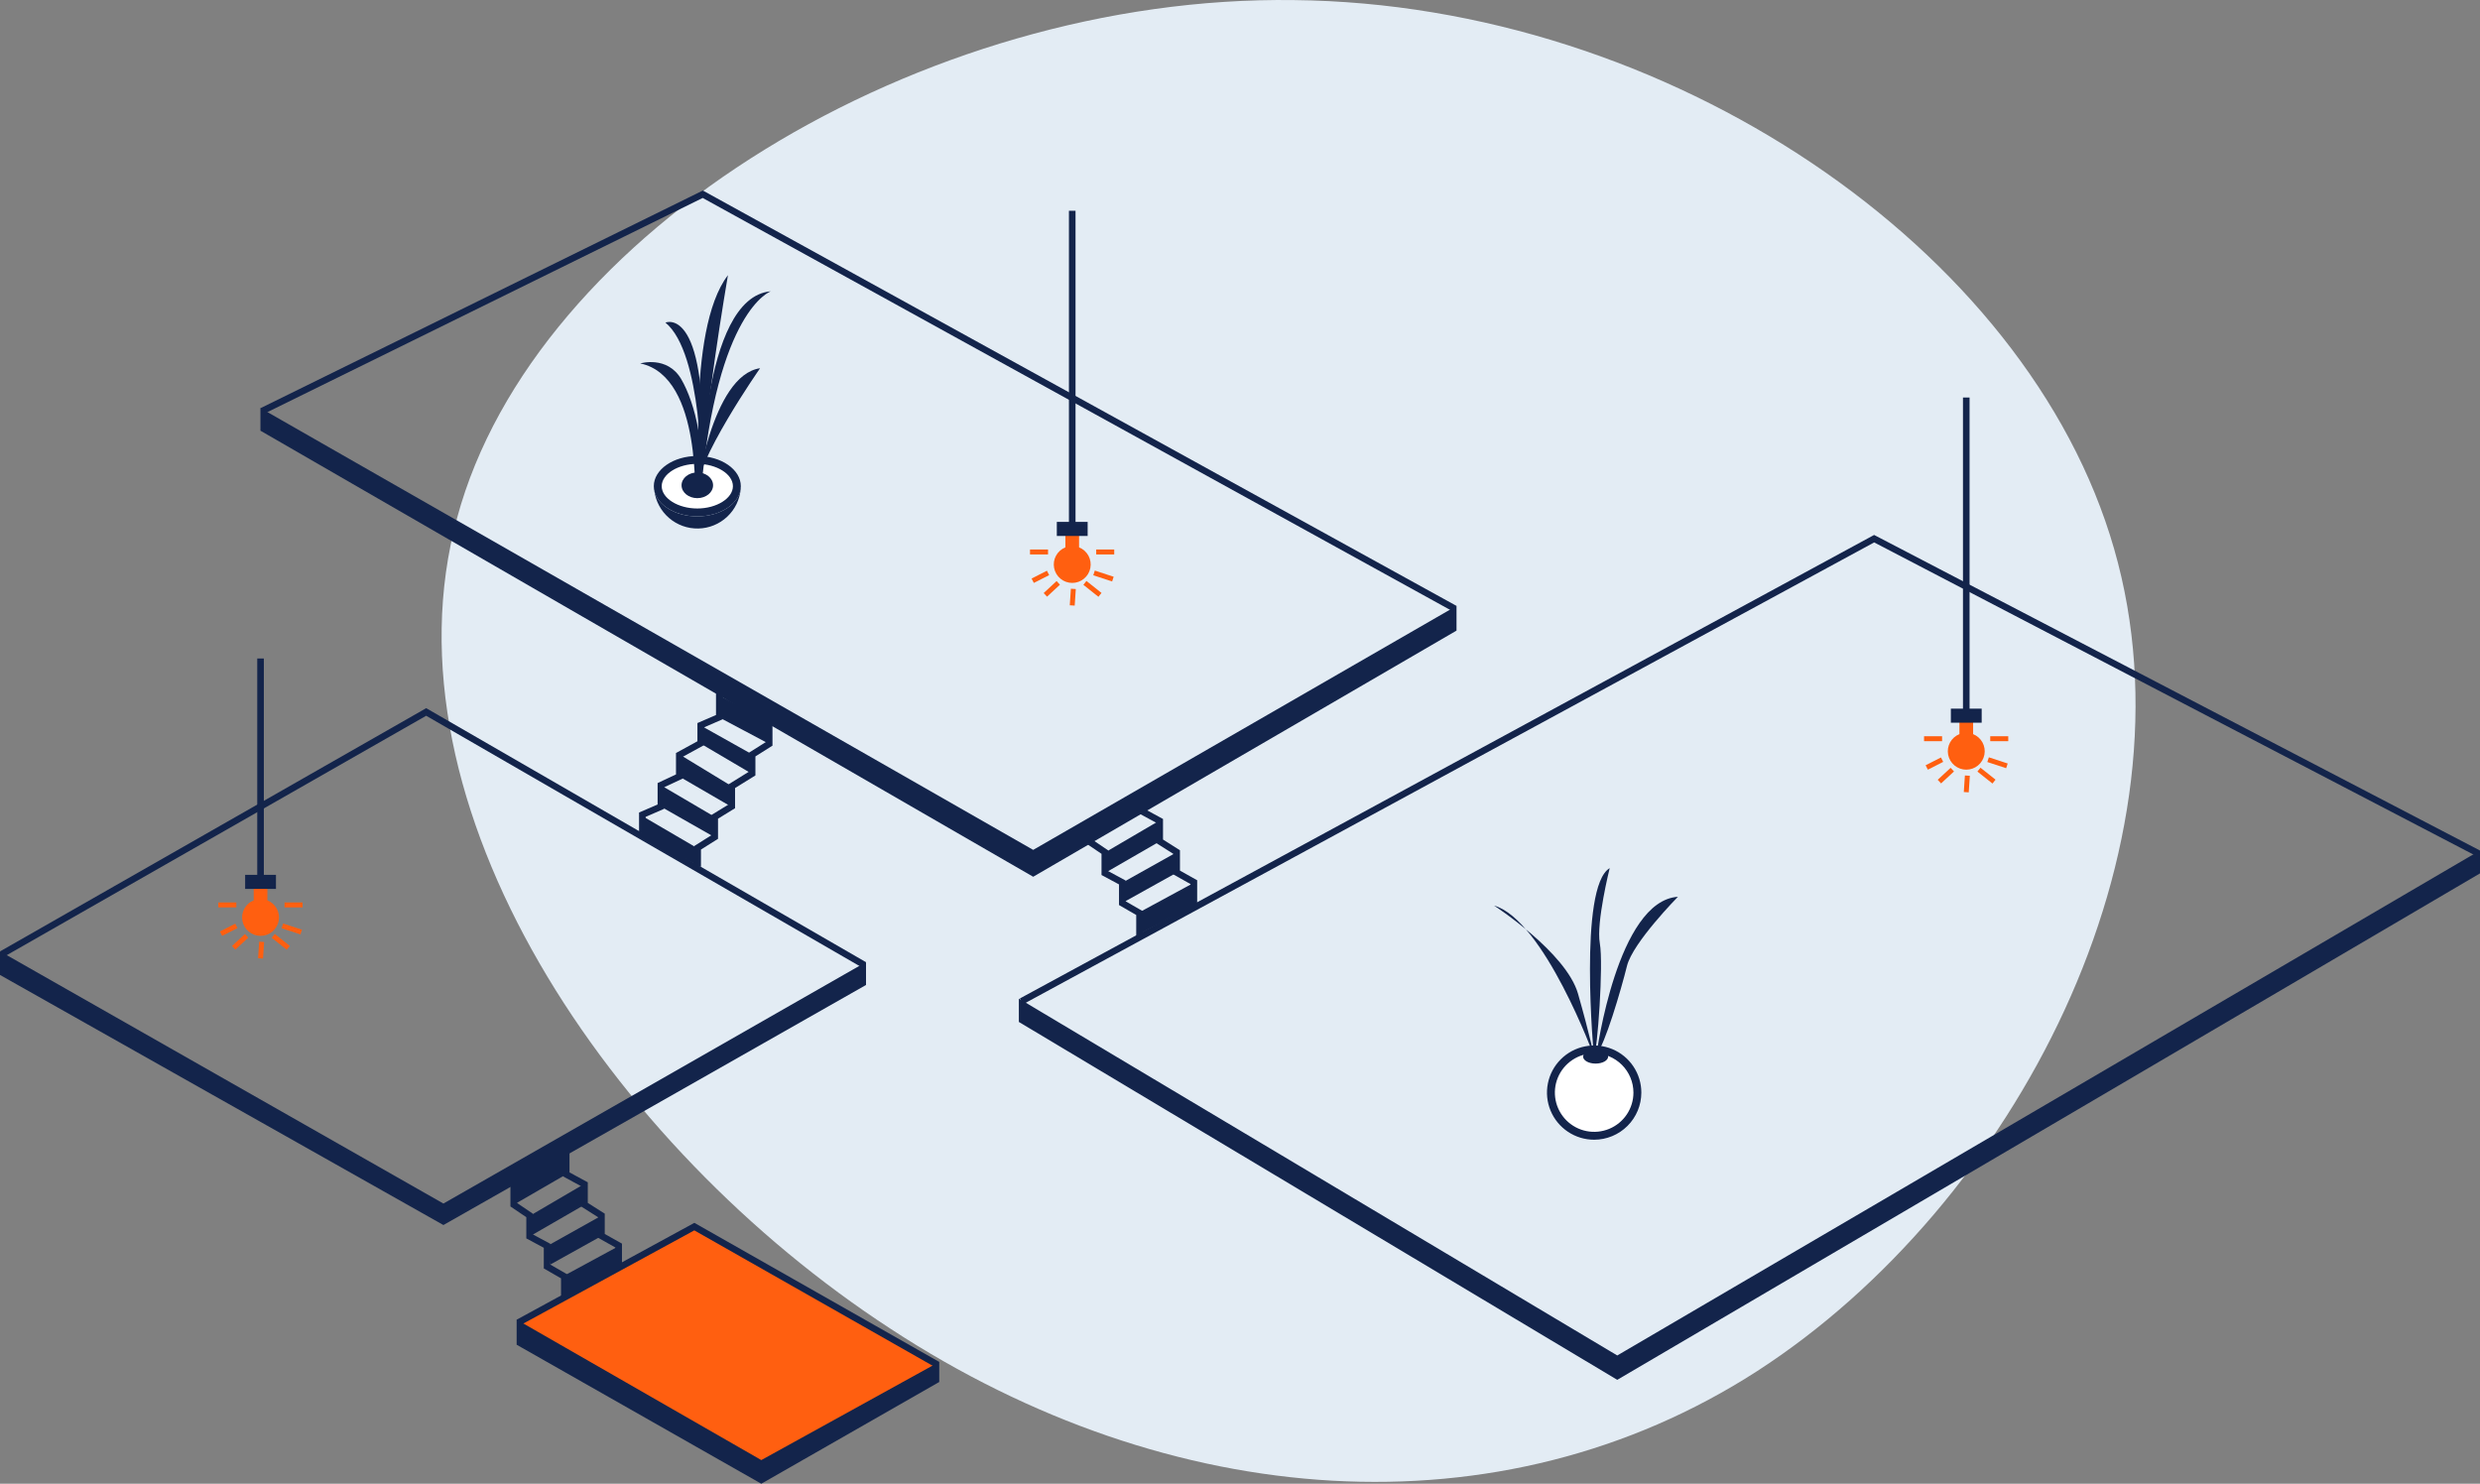
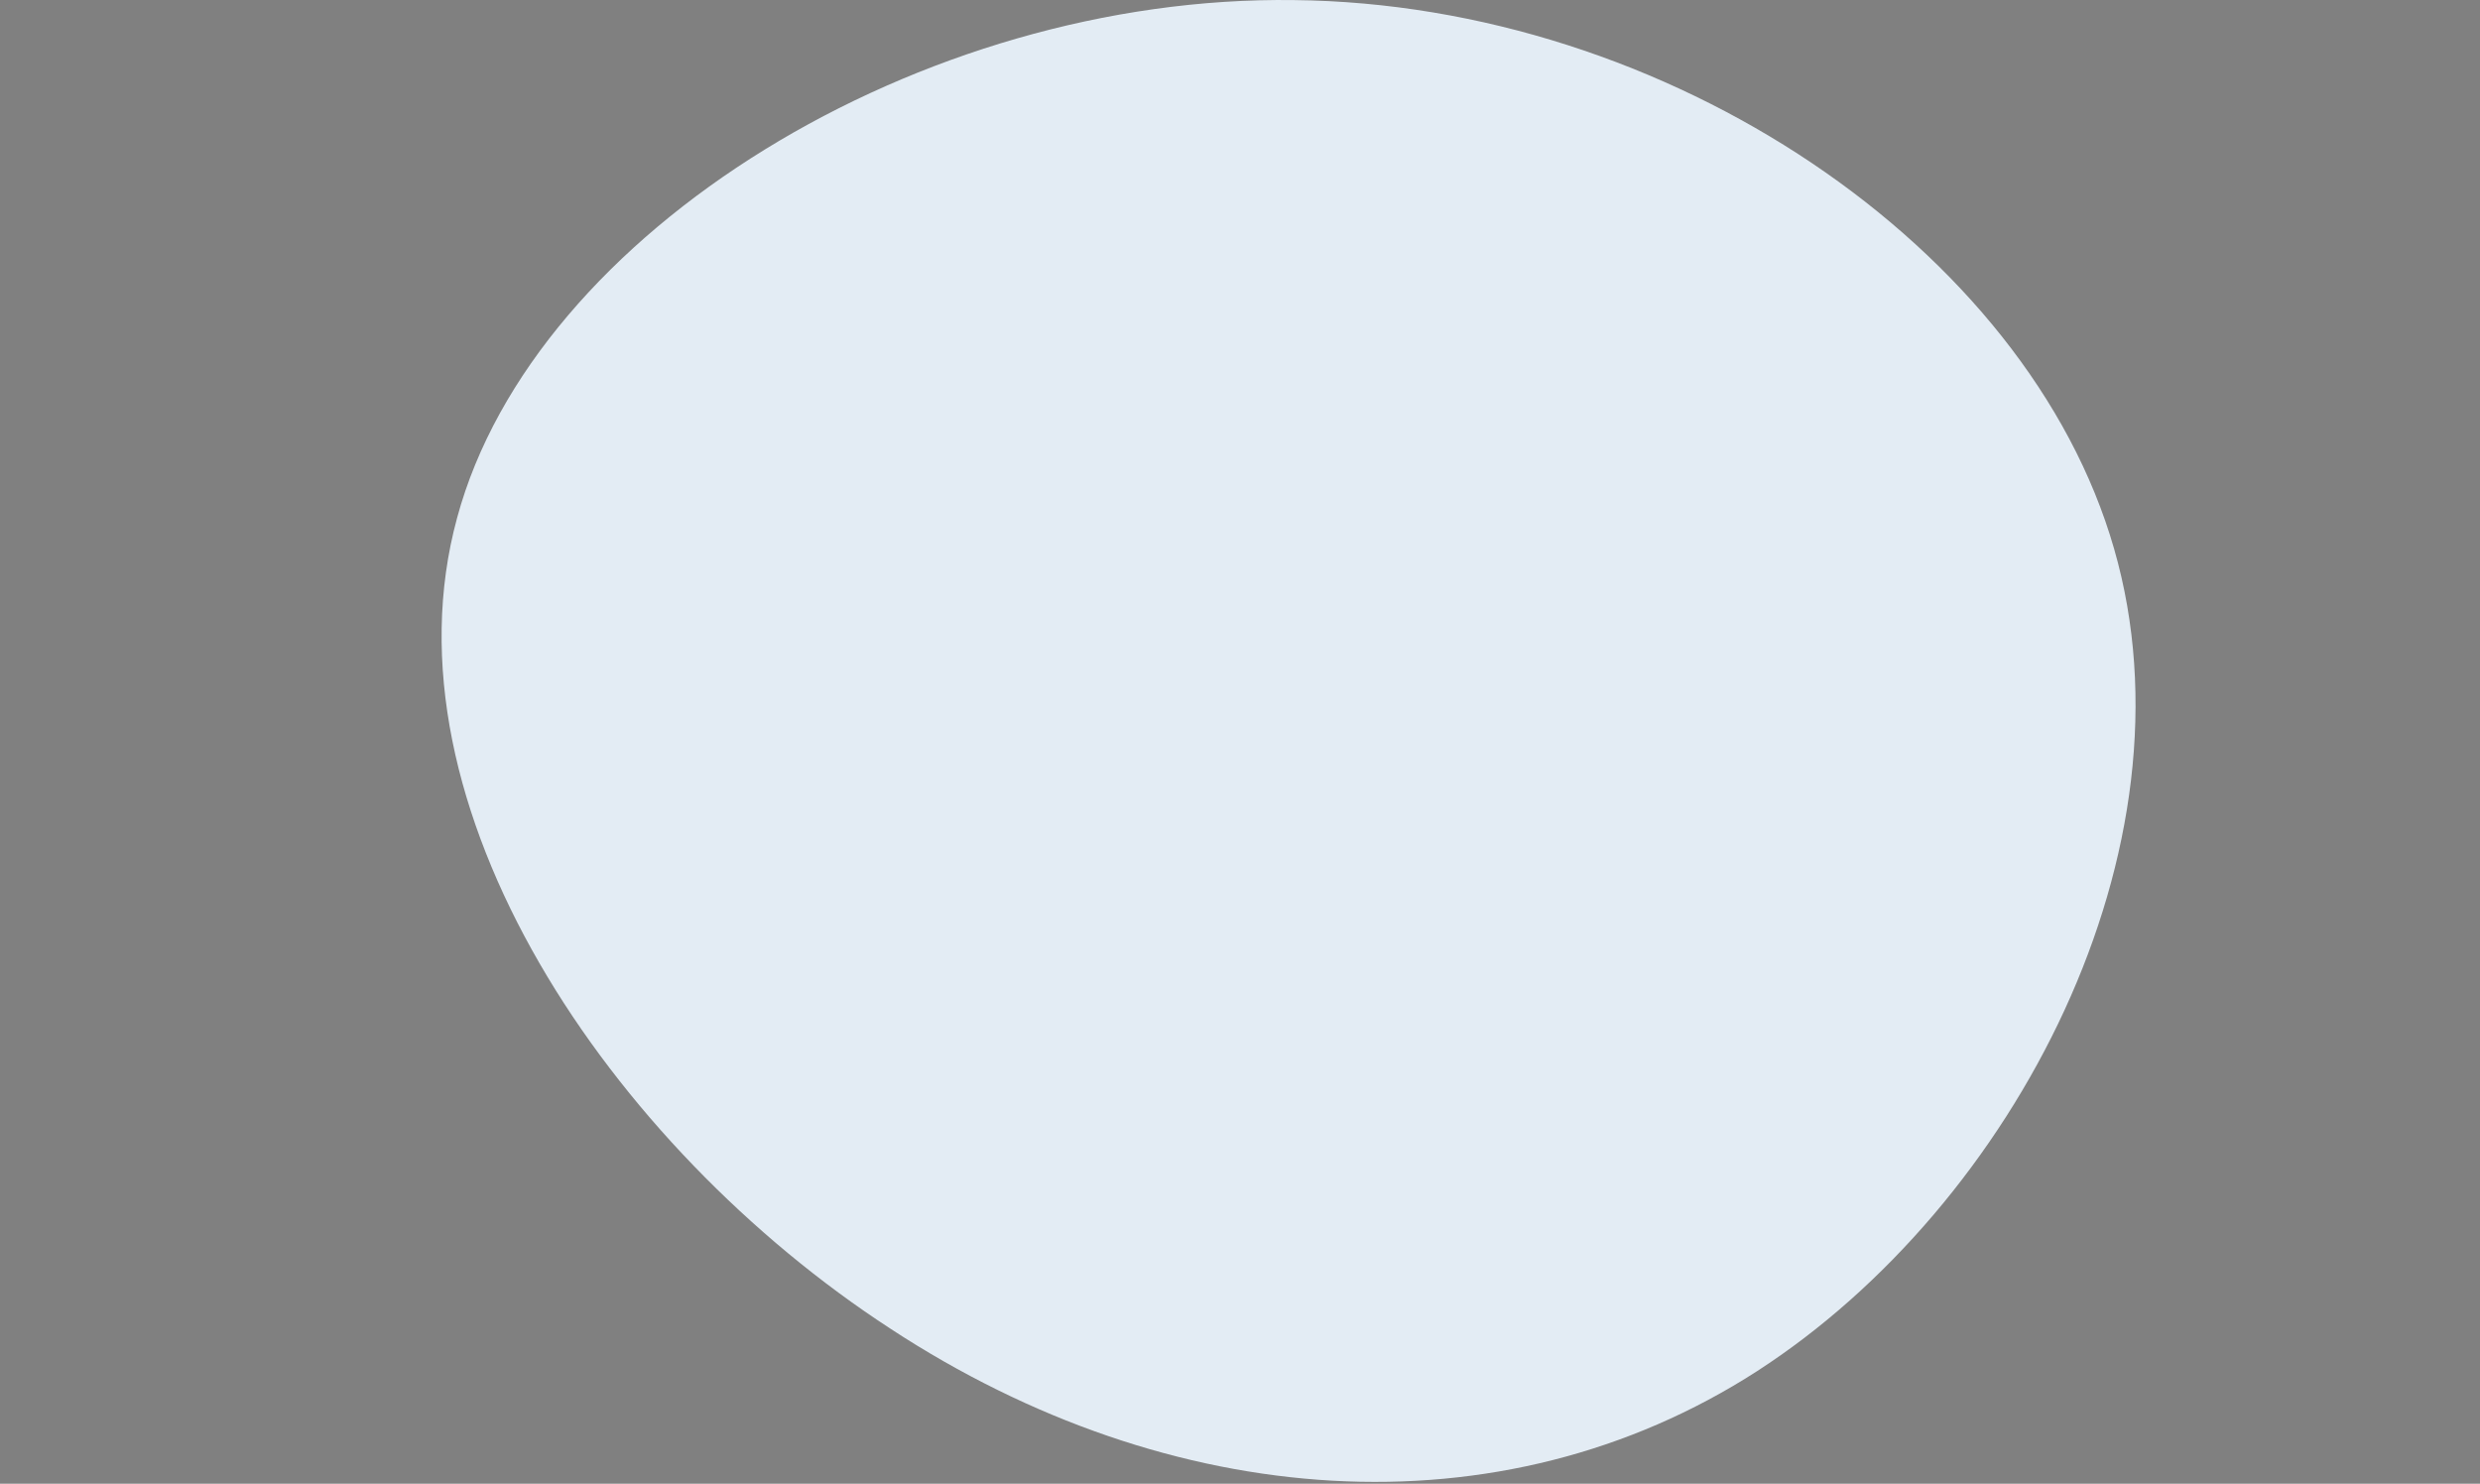
<svg xmlns="http://www.w3.org/2000/svg" width="351" height="210" viewBox="0 0 351 210" fill="none">
  <rect x="0" y="0" width="351" height="210" fill="#808080" stroke="none" />
  <path d="M299.213 77.676C311.441 120.072 285.161 170.508 248.66 194.082C212.341 217.473 165.62 214.001 126.017 188.051C86.414 162.285 53.563 114.042 64.696 73.291C75.646 32.722 130.397 -0.719 183.141 0.012C236.067 0.56 286.986 35.098 299.213 77.676Z" fill="#E3ECF4" />
  <g clip-path="url(#clip0_7263_50071)">
    <path d="M73.742 186.774V189.056L107.559 208.529L132.311 193.4L98.064 173.692L73.742 186.774Z" fill="#FF5F10" />
    <path d="M73.121 186.774V190.324L107.749 210L132.934 195.598V192.757L107.749 206.653L73.121 186.774Z" fill="#13244B" />
    <path d="M132.469 193.567L98.267 174.141L73.574 187.599L73.127 186.781L98.276 173.074L132.93 192.757L132.469 193.567Z" fill="#13244B" />
    <path d="M62.757 173.386L0 137.99V134.642L62.757 170.344L122.57 136.165V139.409L62.757 173.386Z" fill="#13244B" />
    <path d="M122.103 136.989L60.319 101.305L0.474 135.463L0.011 134.652L60.322 100.229L60.554 100.363L122.569 136.183L122.103 136.989Z" fill="#13244B" />
    <path d="M228.894 191.846L144.201 141.337V144.641L228.894 195.295L351 123.614V120.368L228.894 191.846Z" fill="#13244B" />
    <path d="M144.805 142.128L144.359 141.308L265.248 75.715L265.468 75.829L350.992 120.375L350.56 121.202L265.256 76.771L144.805 142.128Z" fill="#13244B" />
    <path d="M146.23 120.289L36.861 57.761V60.957L146.23 124.093L206.144 89.253V85.755L146.23 120.289Z" fill="#13244B" />
    <path d="M205.686 86.567L99.454 28.017L37.279 58.608L36.867 57.773L99.478 26.967L99.691 27.084L206.137 85.751L205.686 86.567Z" fill="#13244B" />
    <path d="M161.746 132.658H160.812V129.502L158.376 128.095V125.176L155.9 123.846V120.847L153.858 119.464L154.381 118.692L156.833 120.354V123.289L159.309 124.62V127.558L161.746 128.966V132.658Z" fill="#13244B" />
    <path d="M169.438 128.169H168.505V125.133L166.068 123.763V120.857L163.669 119.335V116.465L161.322 115.191L161.768 114.372L164.603 115.912V118.823L167.001 120.345V123.219L169.438 124.588V128.169Z" fill="#13244B" />
    <path d="M161.546 132.048L168.971 128.169L169.124 124.86L161.17 129.171L161.546 132.048Z" fill="#13244B" />
    <path d="M159.147 127.629L166.217 123.693V120.803L158.702 125.012L159.147 127.629Z" fill="#13244B" />
    <path d="M156.595 123.44L163.932 119.206V116.239L156.138 120.803L156.595 123.44Z" fill="#13244B" />
-     <path d="M80.336 183.478H79.403V180.933L76.965 179.526V176.606L74.49 175.276V172.277L72.244 170.756V166.401H73.177V170.263L75.423 171.783V174.718L77.899 176.05V178.989L80.336 180.396V183.478Z" fill="#13244B" />
    <path d="M88.029 179.599H87.095V176.562L84.657 175.194V172.285L82.258 170.765V167.895L79.669 166.488V162.788H80.602V165.935L83.191 167.341V170.253L85.591 171.775V174.649L88.029 176.018V179.599Z" fill="#13244B" />
    <path d="M80.136 183.479L87.406 179.433L87.714 176.29L79.76 180.6L80.136 183.479Z" fill="#13244B" />
    <path d="M77.927 178.952L84.807 175.124V172.233L77.292 176.442L77.927 178.952Z" fill="#13244B" />
    <path d="M75.185 174.87L82.522 170.636V167.669L74.728 172.233L75.185 174.87Z" fill="#13244B" />
    <path d="M72.71 170.509L80.136 166.211L80.021 163.206L72.748 167.124L72.71 170.509Z" fill="#13244B" />
    <path d="M91.379 117.857H90.446V115.003L93.073 113.862V110.829L95.675 109.611V106.576L98.709 104.916V102.338L101.337 101.197V97.996H102.27V101.808L99.643 102.95V105.468L96.608 107.128V110.205L94.006 111.422V114.473L91.379 115.615V117.857Z" fill="#13244B" />
    <path d="M99.209 122.675H98.275V119.731L100.69 118.209V115.352L103.102 113.87V111.018L105.983 109.23V106.545L108.397 105.023V101.819H109.33V105.537L106.916 107.059V109.749L104.035 111.537V114.39L101.623 115.874V118.723L99.209 120.243V122.675Z" fill="#13244B" />
    <path d="M96.295 106.853L103.568 111.277L103.289 114.054L96.142 109.908L96.295 106.853Z" fill="#13244B" />
    <path d="M93.769 111.277L101.157 115.613L100.89 118.352L93.54 114.168L93.769 111.277Z" fill="#13244B" />
    <path d="M90.912 115.499L98.528 119.949V122.356L90.678 118.301L90.912 115.499Z" fill="#13244B" />
    <path d="M99.265 105.306L106.409 109.515L106.018 106.523L98.96 102.567L99.265 105.306Z" fill="#13244B" />
    <path d="M102.057 101.68L108.557 105.129V101.908L101.93 98.51L102.057 101.68Z" fill="#13244B" />
    <path d="M152.724 77.472V75.647H150.787V77.472C150.223 77.697 149.755 78.111 149.464 78.643C149.173 79.175 149.076 79.792 149.191 80.388C149.305 80.983 149.624 81.52 150.092 81.906C150.56 82.292 151.148 82.504 151.755 82.504C152.363 82.504 152.951 82.292 153.419 81.906C153.887 81.52 154.206 80.983 154.32 80.388C154.435 79.792 154.338 79.175 154.047 78.643C153.755 78.111 153.288 77.697 152.724 77.472V77.472Z" fill="#FF5F10" />
    <path d="M152.222 29.831H151.289V74.034H152.222V29.831Z" fill="#13244B" />
    <path d="M153.937 73.866H149.574V75.857H153.937V73.866Z" fill="#13244B" />
-     <path d="M148.331 77.773H145.78V78.473H148.331V77.773Z" fill="#FF5F10" />
+     <path d="M148.331 77.773H145.78V78.473V77.773Z" fill="#FF5F10" />
    <path d="M148.174 80.777L146.003 81.881L146.32 82.504L148.491 81.401L148.174 80.777Z" fill="#FF5F10" />
    <path d="M148.189 84.45L147.713 83.936L149.541 82.242L150.017 82.756L148.189 84.45Z" fill="#FF5F10" />
    <path d="M152.105 85.714L151.407 85.669L151.563 83.324L152.261 83.369L152.105 85.714Z" fill="#FF5F10" />
-     <path d="M153.766 82.225L153.33 82.773L155.463 84.467L155.899 83.919L153.766 82.225Z" fill="#FF5F10" />
    <path d="M154.953 80.756L154.734 81.421L157.401 82.296L157.62 81.631L154.953 80.756Z" fill="#FF5F10" />
    <path d="M157.7 77.773H155.148V78.473H157.7V77.773Z" fill="#FF5F10" />
    <path d="M37.844 127.428V125.603H35.908V127.428C35.344 127.653 34.876 128.067 34.585 128.599C34.294 129.131 34.197 129.748 34.311 130.343C34.426 130.939 34.745 131.476 35.213 131.862C35.681 132.248 36.269 132.46 36.876 132.46C37.483 132.46 38.072 132.248 38.54 131.862C39.008 131.476 39.326 130.939 39.441 130.343C39.556 129.748 39.459 129.131 39.167 128.599C38.876 128.067 38.408 127.653 37.844 127.428Z" fill="#FF5F10" />
    <path d="M37.343 93.198H36.409V123.99H37.343V93.198Z" fill="#13244B" />
    <path d="M39.058 123.822H34.695V125.813H39.058V123.822Z" fill="#13244B" />
    <path d="M33.453 127.728H30.901V128.428H33.453V127.728Z" fill="#FF5F10" />
    <path d="M33.295 130.733L31.123 131.836L31.441 132.46L33.612 131.356L33.295 130.733Z" fill="#FF5F10" />
    <path d="M33.31 134.406L32.834 133.892L34.661 132.199L35.137 132.712L33.31 134.406Z" fill="#FF5F10" />
    <path d="M37.225 135.67L36.527 135.624L36.683 133.28L37.381 133.325L37.225 135.67Z" fill="#FF5F10" />
    <path d="M38.888 132.182L38.452 132.729L40.584 134.423L41.02 133.875L38.888 132.182Z" fill="#FF5F10" />
    <path d="M40.073 130.712L39.855 131.377L42.521 132.252L42.74 131.586L40.073 130.712Z" fill="#FF5F10" />
    <path d="M42.82 127.728H40.269V128.428H42.82V127.728Z" fill="#FF5F10" />
    <path d="M279.259 103.904V102.079H277.322V103.904C276.758 104.129 276.29 104.543 275.999 105.075C275.708 105.607 275.611 106.224 275.725 106.819C275.84 107.415 276.159 107.952 276.627 108.338C277.095 108.724 277.683 108.936 278.29 108.936C278.898 108.936 279.486 108.724 279.954 108.338C280.422 107.952 280.741 107.415 280.855 106.819C280.97 106.224 280.873 105.607 280.582 105.075C280.29 104.543 279.822 104.129 279.259 103.904V103.904Z" fill="#FF5F10" />
    <path d="M278.757 56.263H277.823V100.466H278.757V56.263Z" fill="#13244B" />
    <path d="M280.472 100.298H276.109V102.288H280.472V100.298Z" fill="#13244B" />
    <path d="M274.867 104.204H272.315V104.904H274.867V104.204Z" fill="#FF5F10" />
    <path d="M274.709 107.209L272.537 108.312L272.855 108.936L275.026 107.832L274.709 107.209Z" fill="#FF5F10" />
    <path d="M276.077 108.676L274.247 110.367L274.723 110.881L276.553 109.189L276.077 108.676Z" fill="#FF5F10" />
    <path d="M278.639 112.146L277.941 112.1L278.097 109.755L278.795 109.8L278.639 112.146Z" fill="#FF5F10" />
    <path d="M280.302 108.658L279.866 109.205L281.998 110.898L282.434 110.351L280.302 108.658Z" fill="#FF5F10" />
    <path d="M281.488 107.187L281.27 107.853L283.935 108.728L284.154 108.062L281.488 107.187Z" fill="#FF5F10" />
    <path d="M284.234 104.204H281.683V104.904H284.234V104.204Z" fill="#FF5F10" />
    <path d="M225.624 160.753C229.004 160.753 231.743 158.017 231.743 154.642C231.743 151.267 229.004 148.531 225.624 148.531C222.245 148.531 219.506 151.267 219.506 154.642C219.506 158.017 222.245 160.753 225.624 160.753Z" fill="white" />
    <path d="M225.625 161.311C224.304 161.311 223.013 160.92 221.915 160.187C220.817 159.455 219.961 158.413 219.456 157.194C218.95 155.976 218.818 154.635 219.076 153.341C219.333 152.048 219.969 150.859 220.903 149.927C221.837 148.994 223.027 148.359 224.322 148.102C225.617 147.844 226.96 147.976 228.18 148.481C229.4 148.986 230.443 149.841 231.177 150.937C231.91 152.034 232.302 153.323 232.302 154.642C232.3 156.411 231.596 158.106 230.344 159.356C229.092 160.606 227.395 161.309 225.625 161.311V161.311ZM225.625 149.09C224.525 149.09 223.45 149.415 222.536 150.025C221.622 150.636 220.909 151.503 220.488 152.517C220.067 153.532 219.957 154.649 220.172 155.726C220.386 156.803 220.916 157.792 221.693 158.569C222.471 159.346 223.462 159.874 224.54 160.089C225.619 160.303 226.736 160.193 227.752 159.773C228.768 159.352 229.637 158.641 230.247 157.727C230.858 156.814 231.184 155.741 231.184 154.642C231.183 153.17 230.596 151.759 229.554 150.718C228.512 149.677 227.099 149.091 225.625 149.09V149.09Z" fill="#13244B" />
    <path d="M225.624 149.543C225.624 149.543 218.541 130.224 211.458 128.171C211.458 128.171 221.664 134.789 223.339 140.646C225.014 146.503 225.624 149.543 225.624 149.543Z" fill="#13244B" />
    <path d="M225.59 149.543C225.59 149.543 223.356 125.508 227.824 122.871C227.824 122.871 225.894 130.579 226.428 133.521C226.961 136.462 226.085 148.808 225.59 149.543Z" fill="#13244B" />
    <path d="M225.98 149.089C225.98 149.089 228.899 127.486 237.48 126.928C237.48 126.928 231.083 133.419 230.27 136.716C229.458 140.012 227.072 148.126 225.98 149.089Z" fill="#13244B" />
    <path d="M225.832 150.535C226.811 150.535 227.605 150.091 227.605 149.543C227.605 148.995 226.811 148.551 225.832 148.551C224.852 148.551 224.059 148.995 224.059 149.543C224.059 150.091 224.852 150.535 225.832 150.535Z" fill="#13244B" />
    <path d="M98.583 72.41C101.655 72.41 104.144 70.756 104.144 68.716C104.144 66.675 101.655 65.021 98.583 65.021C95.512 65.021 93.022 66.675 93.022 68.716C93.022 70.756 95.512 72.41 98.583 72.41Z" fill="white" />
    <path d="M98.692 73.086C95.297 73.086 92.535 71.168 92.535 68.813C92.535 66.457 95.297 64.539 98.692 64.539C102.087 64.539 104.849 66.457 104.849 68.813C104.849 71.168 102.087 73.086 98.692 73.086ZM98.692 65.656C95.961 65.656 93.654 67.101 93.654 68.813C93.654 70.524 95.961 71.969 98.692 71.969C101.423 71.969 103.731 70.524 103.731 68.813C103.731 67.101 101.423 65.656 98.692 65.656Z" fill="#13244B" />
    <path d="M98.692 73.086C95.594 73.086 93.03 71.487 92.605 69.418C92.792 70.927 93.533 72.313 94.685 73.308C95.837 74.303 97.317 74.836 98.84 74.803C100.362 74.771 101.818 74.175 102.926 73.132C104.035 72.089 104.716 70.673 104.839 69.157C104.839 69.118 104.833 69.08 104.832 69.041C104.66 71.29 101.976 73.086 98.692 73.086Z" fill="#13244B" />
    <path d="M98.537 69.997C98.048 71.682 99.679 53.337 90.616 51.436C90.616 51.436 94.424 50.295 96.404 53.642C98.384 56.989 100.212 64.216 98.537 69.997Z" fill="#13244B" />
    <path d="M99.26 67.865C99.26 67.865 99.46 50.01 94.181 45.658C94.181 45.658 100.631 42.85 99.26 67.865Z" fill="#13244B" />
-     <path d="M99.214 70.106C99.214 70.106 97.01 46.783 103.027 38.948C103.027 38.948 99.284 60.644 99.214 70.106Z" fill="#13244B" />
    <path d="M99.194 69.755C99.194 69.755 99.117 42.067 109.095 41.23C109.095 41.23 101.479 43.816 99.194 69.755Z" fill="#13244B" />
    <path d="M98.478 70.106C98.478 70.106 100.687 53.105 107.58 52.115C107.58 52.116 98.252 65.429 98.478 70.106Z" fill="#13244B" />
    <path d="M98.692 70.506C99.924 70.506 100.923 69.691 100.923 68.685C100.923 67.68 99.924 66.865 98.692 66.865C97.46 66.865 96.461 67.68 96.461 68.685C96.461 69.691 97.46 70.506 98.692 70.506Z" fill="#13244B" />
  </g>
  <defs>
    <clipPath id="clip0_7263_50071">
-       <rect width="351" height="183.033" fill="white" transform="translate(0 26.967)" />
-     </clipPath>
+       </clipPath>
  </defs>
</svg>